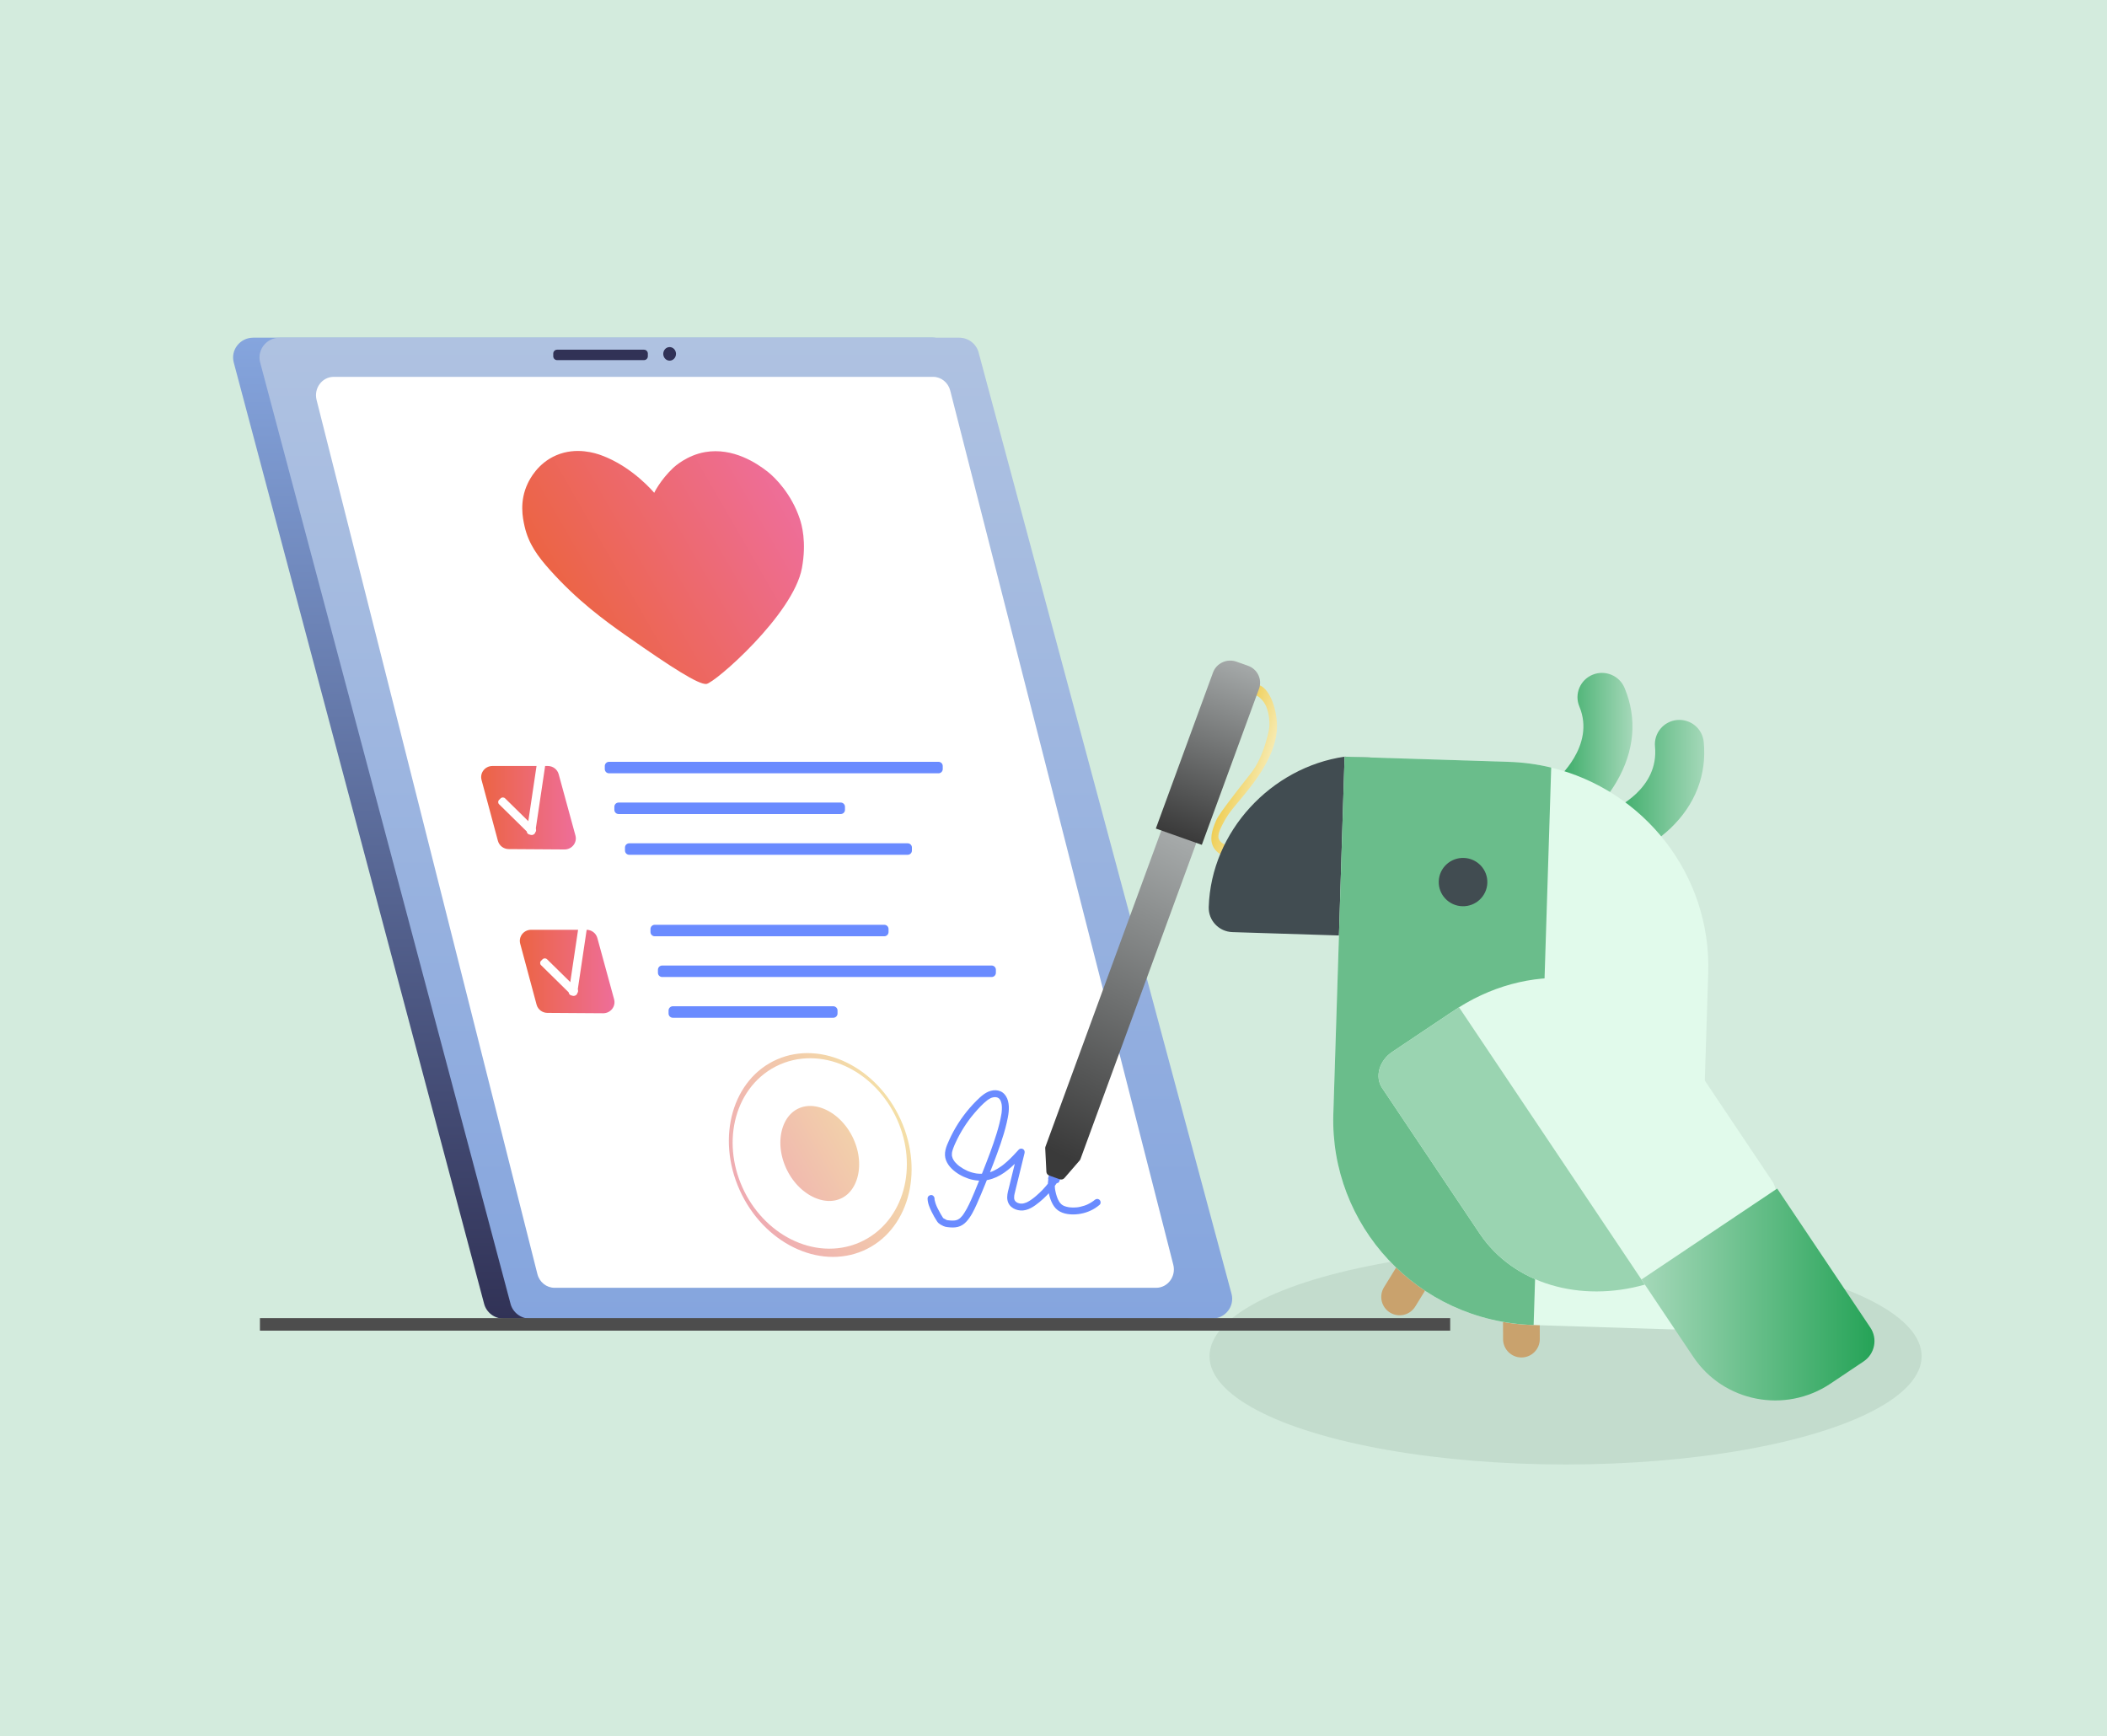
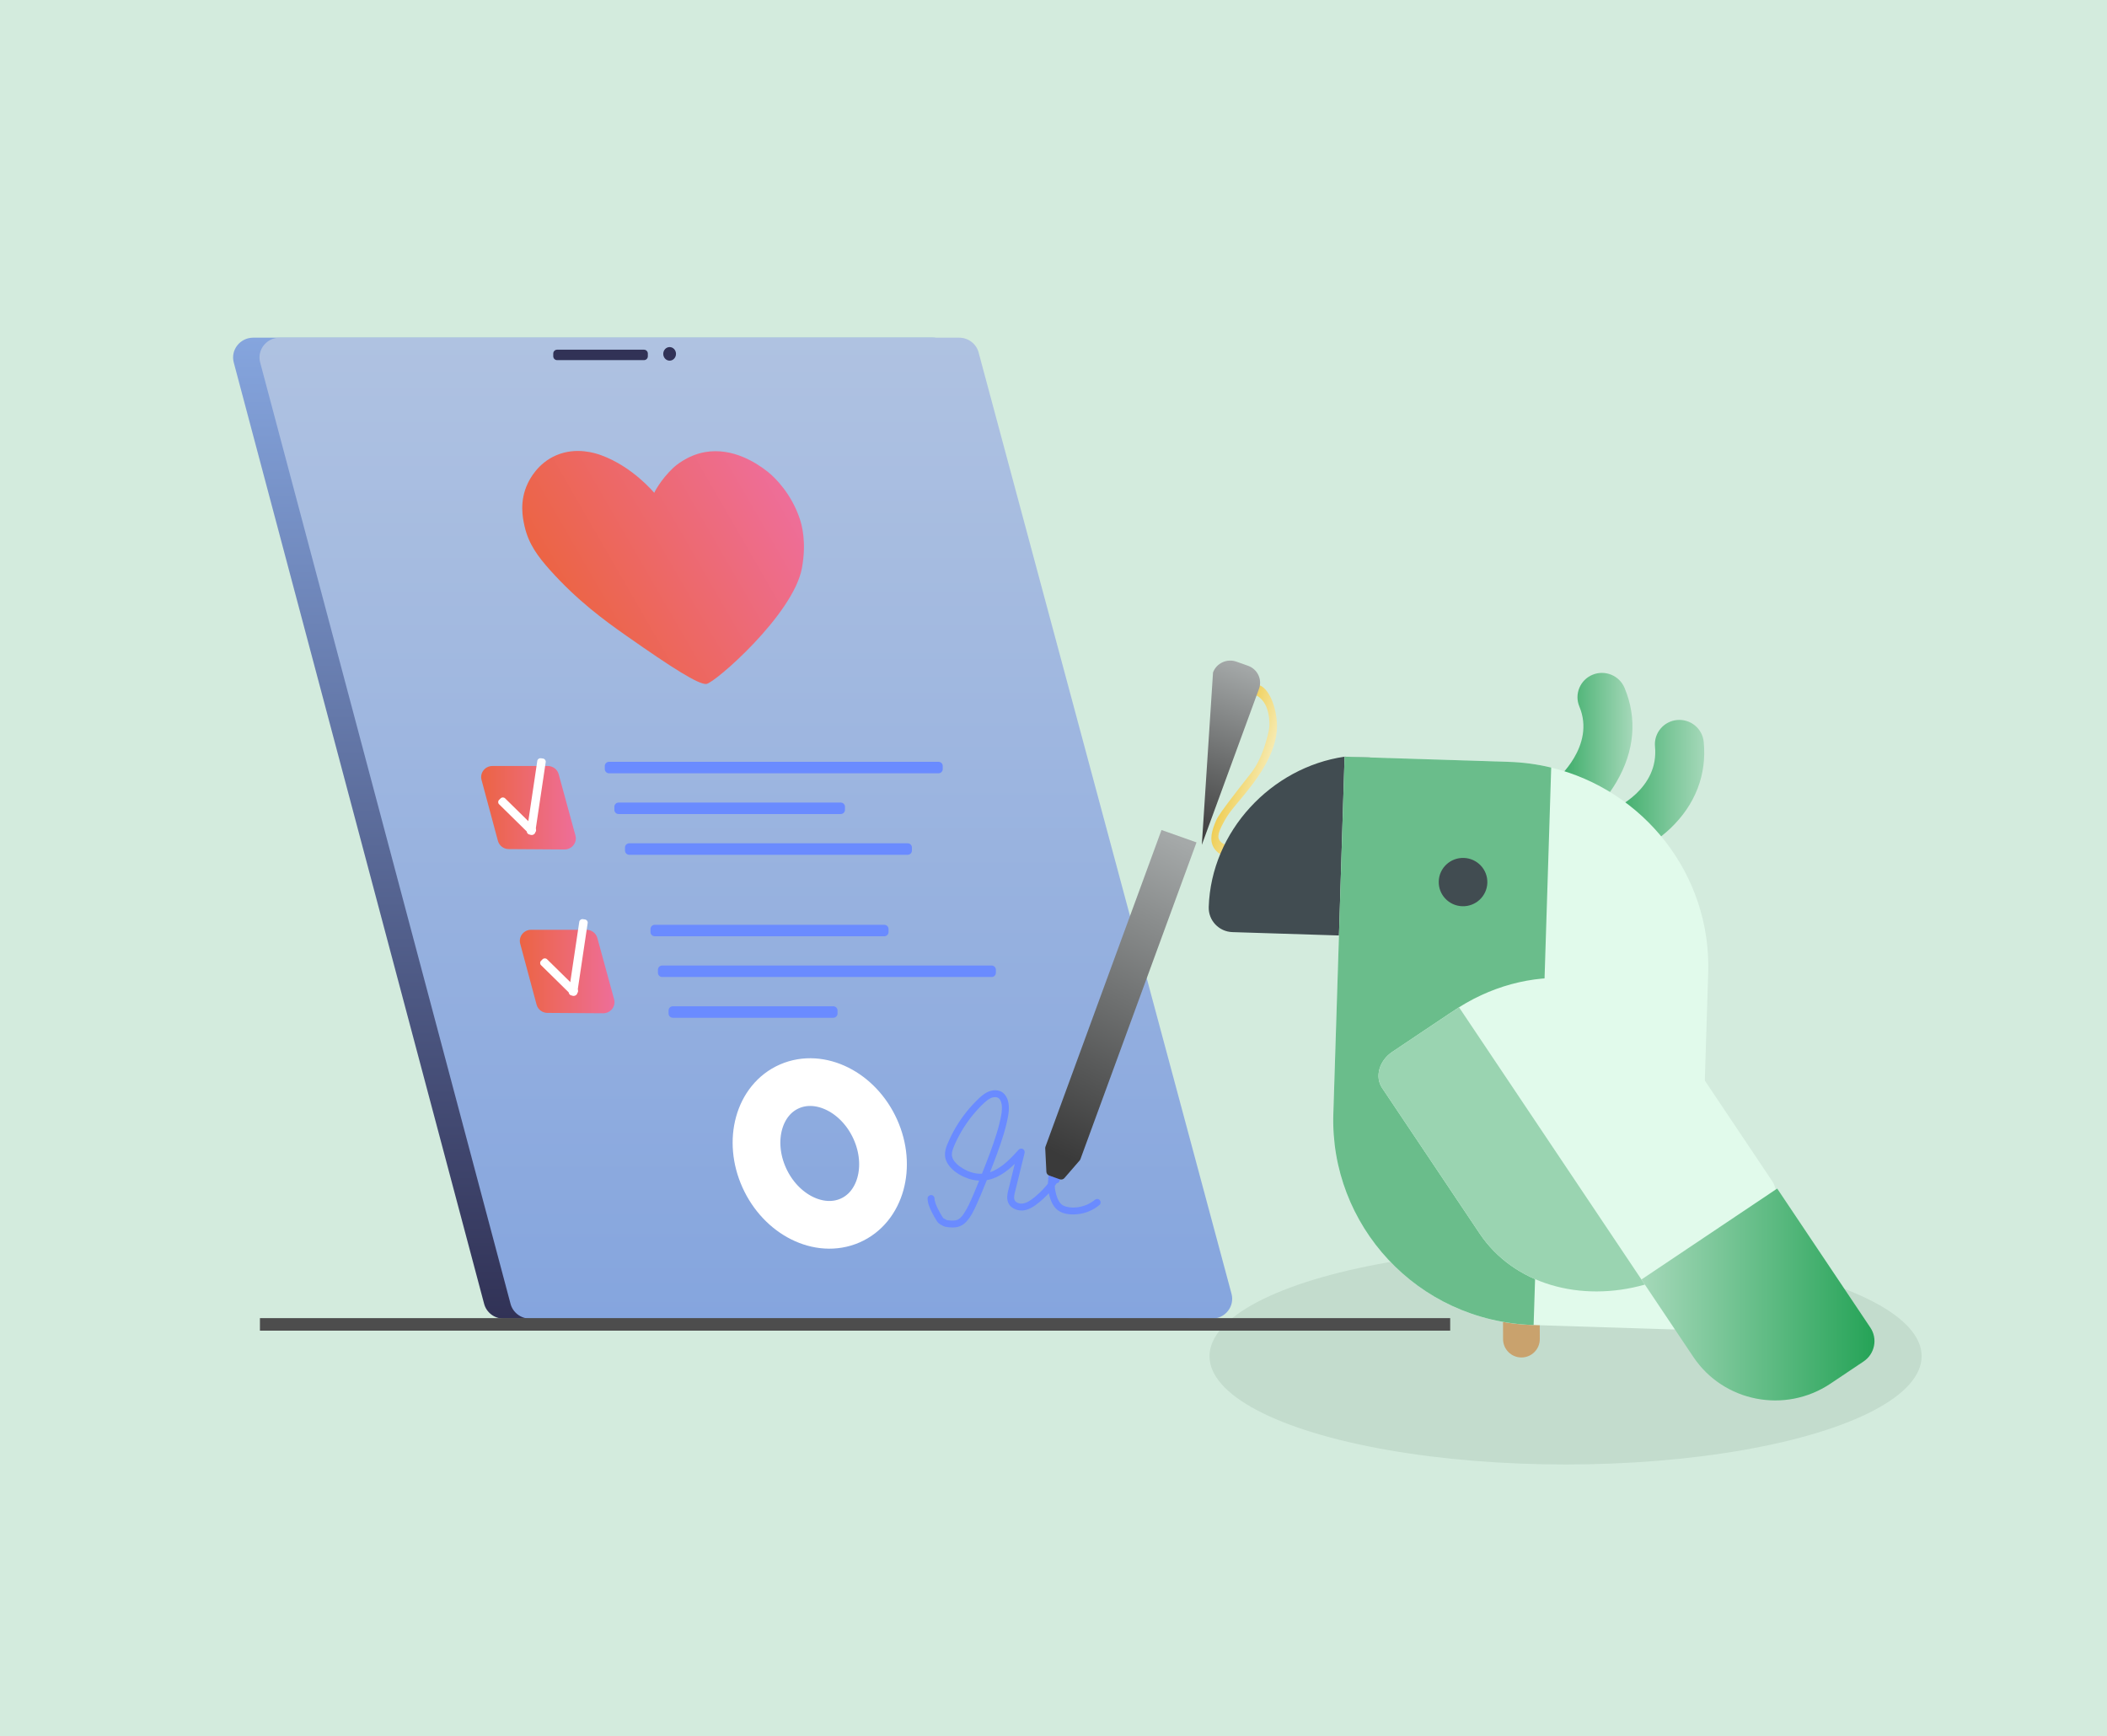
<svg xmlns="http://www.w3.org/2000/svg" width="574" height="473" viewBox="0 0 574 473" fill="none">
  <rect x="0" y="0" width="574" height="473" fill="#808080" stroke="none" />
  <g clip-path="url(#clip0_611_5298)">
    <rect width="574" height="473" fill="#D3EBDD" />
    <ellipse cx="426.5" cy="369.5" rx="97" ry="29.5" fill="#C3DCCD" />
    <g clip-path="url(#clip1_611_5298)">
      <path d="M339.276 187.876C339.366 186.496 341.143 186.252 342.655 186.553C345.725 187.162 347.877 192.972 347.888 197.809C347.902 205.537 341.857 213.05 338.089 217.593C335.811 220.339 334.727 221.448 333.165 224.388C331.827 226.908 331.688 228.072 332.192 228.895C333.209 230.562 335.456 230.09 335.729 231.264C335.903 232.015 335.708 232.99 334.582 233.196C332.961 233.494 331.382 232.123 330.693 231.01C329.351 228.842 330.191 226.1 331.287 223.592C331.848 222.307 332.99 220.699 337.287 215.125C340.649 210.761 341.453 210.064 342.713 207.624C343.064 206.944 344.091 204.888 344.891 202.042C345.542 199.728 345.901 198.462 345.807 196.677C345.739 195.391 345.565 192.088 343.169 190.062C341.348 188.52 339.192 189.228 339.28 187.876H339.276Z" fill="url(#paint0_linear_611_5298)" />
      <path d="M322.989 359.261H137.198C134.701 359.261 132.517 357.604 131.887 355.229L63.681 98.762C62.772 95.341 65.397 92 68.992 92H254.09C256.583 92 258.763 93.651 259.399 96.019L328.298 352.486C329.218 355.909 326.591 359.261 322.989 359.261Z" fill="url(#paint1_linear_611_5298)" />
      <path d="M330.185 359.261H144.393C141.897 359.261 139.713 357.604 139.083 355.229L70.877 98.762C69.967 95.341 72.592 92 76.188 92H261.286C263.778 92 265.958 93.651 266.595 96.019L335.493 352.486C336.413 355.909 333.786 359.261 330.185 359.261Z" fill="url(#paint2_linear_611_5298)" />
-       <path d="M314.953 350.865H151.086C148.883 350.865 146.957 349.326 146.401 347.121L86.242 108.953C85.44 105.776 87.756 102.672 90.927 102.672H254.183C256.382 102.672 258.303 104.205 258.864 106.404L319.634 344.571C320.444 347.751 318.128 350.863 314.953 350.863V350.865Z" fill="white" />
      <path d="M175.438 95.274H151.771C151.191 95.274 150.721 95.744 150.721 96.324V97.069C150.721 97.649 151.191 98.119 151.771 98.119H175.438C176.018 98.119 176.488 97.649 176.488 97.069V96.324C176.488 95.744 176.018 95.274 175.438 95.274Z" fill="#313256" />
      <path d="M182.422 98.262C183.381 98.262 184.159 97.434 184.159 96.412C184.159 95.39 183.381 94.562 182.422 94.562C181.463 94.562 180.686 95.39 180.686 96.412C180.686 97.434 181.463 98.262 182.422 98.262Z" fill="#313256" />
      <path d="M255.671 207.557H165.915C165.277 207.557 164.76 208.074 164.76 208.712V209.533C164.76 210.171 165.277 210.688 165.915 210.688H255.671C256.309 210.688 256.826 210.171 256.826 209.533V208.712C256.826 208.074 256.309 207.557 255.671 207.557Z" fill="#6A8BFF" />
      <path d="M229.038 218.657H168.522C167.884 218.657 167.367 219.174 167.367 219.812V220.633C167.367 221.271 167.884 221.788 168.522 221.788H229.038C229.676 221.788 230.193 221.271 230.193 220.633V219.812C230.193 219.174 229.676 218.657 229.038 218.657Z" fill="#6A8BFF" />
      <path d="M247.275 229.758H171.417C170.779 229.758 170.262 230.275 170.262 230.913V231.734C170.262 232.372 170.779 232.889 171.417 232.889H247.275C247.913 232.889 248.43 232.372 248.43 231.734V230.913C248.43 230.275 247.913 229.758 247.275 229.758Z" fill="#6A8BFF" />
      <path d="M240.906 251.959H178.364C177.726 251.959 177.209 252.476 177.209 253.114V253.935C177.209 254.573 177.726 255.09 178.364 255.09H240.906C241.544 255.09 242.061 254.573 242.061 253.935V253.114C242.061 252.476 241.544 251.959 240.906 251.959Z" fill="#6A8BFF" />
      <path d="M270.149 263.058H180.393C179.755 263.058 179.238 263.575 179.238 264.213V265.034C179.238 265.672 179.755 266.189 180.393 266.189H270.149C270.787 266.189 271.304 265.672 271.304 265.034V264.213C271.304 263.575 270.787 263.058 270.149 263.058Z" fill="#6A8BFF" />
      <path d="M227.01 274.158H183.288C182.65 274.158 182.133 274.675 182.133 275.313V276.134C182.133 276.772 182.65 277.289 183.288 277.289H227.01C227.648 277.289 228.165 276.772 228.165 276.134V275.313C228.165 274.675 227.648 274.158 227.01 274.158Z" fill="#6A8BFF" />
      <path d="M153.777 231.438L138.594 231.337C137.206 231.329 135.999 230.407 135.644 229.088L131.183 212.487C130.669 210.57 132.139 208.695 134.155 208.695H149.231C150.621 208.695 151.839 209.613 152.198 210.931L156.764 227.633C157.291 229.56 155.806 231.453 153.775 231.438H153.777Z" fill="url(#paint3_linear_611_5298)" />
      <path d="M164.31 276.065L149.13 275.964C147.741 275.956 146.534 275.034 146.179 273.715L141.719 257.114C141.204 255.197 142.674 253.322 144.69 253.322H159.766C161.156 253.322 162.374 254.239 162.733 255.558L167.299 272.26C167.826 274.187 166.341 276.079 164.31 276.065Z" fill="url(#paint4_linear_611_5298)" />
      <path d="M157.226 270.615L156.815 271.021C156.476 271.354 155.926 271.354 155.588 271.021L147.398 262.967C147.06 262.635 147.06 262.096 147.398 261.762L147.81 261.356C148.148 261.022 148.698 261.022 149.036 261.356L157.226 269.41C157.564 269.742 157.564 270.281 157.226 270.615Z" fill="white" />
      <path d="M156.269 271.296L155.693 271.212C155.219 271.142 154.891 270.71 154.96 270.246L157.808 251.146C157.877 250.68 158.318 250.359 158.791 250.426L159.366 250.51C159.841 250.579 160.168 251.012 160.099 251.476L157.252 270.575C157.182 271.042 156.741 271.363 156.269 271.296Z" fill="white" />
      <path d="M145.796 226.774L145.385 227.179C145.047 227.513 144.497 227.513 144.158 227.179L135.968 219.126C135.63 218.794 135.63 218.254 135.968 217.92L136.38 217.515C136.718 217.181 137.268 217.181 137.606 217.515L145.796 225.569C146.135 225.9 146.135 226.44 145.796 226.774Z" fill="white" />
      <path d="M144.835 227.454L144.26 227.37C143.785 227.301 143.458 226.868 143.527 226.404L146.374 207.305C146.444 206.839 146.885 206.517 147.357 206.585L147.933 206.669C148.407 206.738 148.735 207.17 148.666 207.635L145.818 226.734C145.749 227.2 145.308 227.522 144.835 227.454Z" fill="white" />
      <path d="M178.223 134.267C178.223 134.267 179.84 130.831 183.435 127.435C183.706 127.179 187.138 124.019 192.121 123.166C199.719 121.868 206.229 126.222 209.202 128.574C211.164 130.126 215.62 134.552 217.888 141.382C218.4 142.921 219.776 147.595 218.468 154.759C216.147 167.459 194.582 186.21 192.411 186.351C190.239 186.494 183.198 182.025 170.697 173.257C164.624 168.999 157.282 163.629 149.852 155.326C146.583 151.674 144.004 148.242 142.903 143.372C142.401 141.155 141.442 136.591 143.773 131.703C144.3 130.596 146.49 126.178 151.589 124.019C157.068 121.7 162.322 123.504 163.748 124.019C172.299 127.099 178.223 134.265 178.223 134.265V134.267Z" fill="url(#paint5_linear_611_5298)" />
-       <path d="M245.4 305.127C251.882 319.518 247.313 335.464 235.19 340.741C223.068 346.018 207.986 338.63 201.503 324.239C195.021 309.848 199.59 293.903 211.714 288.625C223.835 283.348 238.917 290.736 245.4 305.127Z" fill="url(#paint6_linear_611_5298)" />
      <path d="M238.457 307.674C243.005 317.773 239.918 328.909 231.56 332.549C223.202 336.188 212.74 330.95 208.189 320.852C203.641 310.753 206.728 299.616 215.086 295.977C223.444 292.338 233.906 297.575 238.457 307.674Z" stroke="white" stroke-width="13" stroke-miterlimit="10" />
      <path d="M252.697 326.53C252.706 327.811 253.271 329.071 253.823 330.201C254.256 331.089 254.747 331.959 255.293 332.782C255.53 333.139 255.81 333.393 256.181 333.614C256.438 333.767 256.706 333.908 256.979 334.031C257.359 334.204 257.643 334.271 258.059 334.323C259.004 334.443 259.959 334.506 260.894 334.285C261.797 334.073 262.599 333.546 263.229 332.874C264.478 331.543 265.314 329.806 266.058 328.158C266.881 326.333 267.641 324.476 268.397 322.622C269.888 318.966 271.335 315.281 272.612 311.543C273.244 309.695 273.813 307.821 274.25 305.917C274.691 303.987 275.121 301.914 274.605 299.955C274.361 299.033 273.88 298.191 273.097 297.63C272.389 297.124 271.444 296.954 270.592 297.061C268.699 297.298 267.295 298.625 265.997 299.917C263.517 302.386 261.387 305.23 259.72 308.309C259.31 309.067 258.928 309.837 258.575 310.625C258.185 311.494 257.769 312.385 257.567 313.321C257.364 314.258 257.372 315.239 257.727 316.137C258.063 316.984 258.582 317.725 259.226 318.368C260.491 319.623 262.129 320.549 263.811 321.116C265.531 321.696 267.374 321.826 269.155 321.465C272.385 320.812 275.037 318.567 277.272 316.268C277.818 315.705 278.351 315.127 278.878 314.545C278.351 314.239 277.826 313.932 277.299 313.626C276.787 315.715 276.274 317.805 275.762 319.894C275.501 320.957 275.241 322.017 274.981 323.08C274.735 324.084 274.407 325.115 274.386 326.156C274.367 327.143 274.72 328.141 275.478 328.796C276.186 329.409 277.06 329.722 277.986 329.796C279.974 329.955 281.734 328.683 283.194 327.494C284.666 326.295 285.976 324.926 287.127 323.418C287.683 322.689 288.196 321.925 288.654 321.129C288.969 320.579 289.252 319.966 288.985 319.336C288.725 318.718 288.076 318.384 287.421 318.542C286.375 318.794 285.922 319.844 285.697 320.787C285.464 321.774 285.405 322.805 285.512 323.811C285.619 324.821 285.838 325.81 286.188 326.765C286.52 327.671 286.953 328.544 287.625 329.248C288.992 330.673 291.197 330.978 293.08 330.852C294.949 330.728 296.795 330.153 298.375 329.136C298.788 328.87 299.181 328.571 299.557 328.256C299.937 327.937 299.91 327.244 299.557 326.921C299.152 326.549 298.627 326.581 298.221 326.921C298.146 326.984 298.068 327.047 297.99 327.11C297.906 327.177 298.001 327.101 298.013 327.093C297.98 327.118 297.946 327.143 297.91 327.169C297.738 327.295 297.564 327.414 297.383 327.53C297.047 327.744 296.701 327.937 296.342 328.109C296.264 328.147 296.188 328.183 296.109 328.216C296.056 328.24 296.004 328.263 295.953 328.286C295.968 328.28 296.083 328.235 295.983 328.273C295.796 328.342 295.611 328.418 295.422 328.481C295.044 328.609 294.658 328.714 294.269 328.798C294.088 328.836 293.906 328.87 293.723 328.899C293.666 328.907 293.61 328.916 293.553 328.924C293.568 328.924 293.704 328.907 293.593 328.918C293.479 328.928 293.366 328.943 293.253 328.951C292.856 328.985 292.455 328.996 292.056 328.981C291.871 328.975 291.686 328.962 291.501 328.945C291.459 328.941 291.415 328.937 291.373 328.933C291.346 328.93 291.167 328.909 291.285 328.924C291.392 328.937 291.249 328.918 291.237 328.918C291.178 328.91 291.121 328.899 291.062 328.889C290.659 328.817 290.26 328.716 289.882 328.563C290.042 328.628 289.798 328.519 289.752 328.496C289.662 328.45 289.573 328.401 289.487 328.349C289.414 328.303 289.342 328.254 289.271 328.206C289.412 328.303 289.179 328.126 289.139 328.09C289.006 327.969 288.895 327.832 288.771 327.704C288.673 327.601 288.849 327.818 288.767 327.702C288.744 327.668 288.719 327.635 288.696 327.601C288.633 327.511 288.572 327.418 288.515 327.324C288.423 327.171 288.337 327.011 288.257 326.849C288.215 326.761 288.173 326.673 288.133 326.585C288.129 326.574 288.074 326.446 288.116 326.545C288.156 326.644 288.093 326.482 288.085 326.465C287.933 326.077 287.803 325.678 287.694 325.274C287.578 324.85 287.497 324.42 287.423 323.987C287.404 323.876 287.423 323.987 287.423 324.006C287.415 323.943 287.408 323.882 287.402 323.819C287.392 323.727 287.383 323.632 287.377 323.54C287.358 323.307 287.35 323.074 287.35 322.84C287.35 322.639 287.356 322.437 287.371 322.236C287.379 322.129 287.392 322.019 287.4 321.912C287.408 321.801 287.4 321.912 287.396 321.933C287.404 321.872 287.415 321.812 287.425 321.751C287.461 321.536 287.507 321.326 287.564 321.116C287.612 320.938 287.648 320.642 287.761 320.495C287.749 320.512 287.65 320.682 287.751 320.543C287.767 320.52 287.795 320.482 287.805 320.457C287.837 320.373 287.78 320.495 287.763 320.512C287.795 320.484 287.833 320.442 287.858 320.411C287.965 320.287 287.738 320.465 287.875 320.392C287.887 320.386 287.984 320.327 287.984 320.331C287.986 320.339 287.782 320.411 287.921 320.371C287.704 320.434 287.427 320.36 287.303 320.161C287.249 320.073 287.221 319.966 287.207 319.863C287.203 319.838 287.253 319.718 287.211 319.816C287.152 319.953 287.282 319.701 287.211 319.835C287.19 319.873 287.171 319.913 287.15 319.951C287.093 320.056 287.035 320.157 286.974 320.26C286.564 320.963 286.115 321.644 285.625 322.295C285.6 322.328 285.436 322.542 285.531 322.42C285.468 322.502 285.403 322.584 285.338 322.664C285.208 322.826 285.075 322.985 284.941 323.145C284.672 323.462 284.395 323.771 284.109 324.073C283.546 324.667 282.952 325.23 282.333 325.764C282.175 325.9 282.016 326.033 281.854 326.165C281.785 326.222 281.715 326.278 281.646 326.333C281.6 326.368 281.367 326.551 281.486 326.459C281.157 326.711 280.821 326.952 280.466 327.169C280.302 327.269 280.136 327.364 279.966 327.452C279.876 327.5 279.781 327.544 279.689 327.589C279.682 327.593 279.55 327.652 279.64 327.612C279.737 327.57 279.504 327.664 279.51 327.662C279.332 327.729 279.151 327.786 278.966 327.832C278.866 327.857 278.767 327.876 278.666 327.897C278.649 327.902 278.504 327.922 278.624 327.906C278.742 327.889 278.584 327.908 278.563 327.91C278.393 327.925 278.225 327.925 278.055 327.916C278.019 327.914 277.797 327.895 277.927 327.908C278.061 327.922 277.906 327.904 277.872 327.897C277.824 327.889 277.778 327.878 277.729 327.868C277.576 327.834 277.427 327.786 277.278 327.734C277.116 327.677 277.278 327.733 277.305 327.746C277.274 327.729 277.24 327.717 277.209 327.7C277.125 327.658 277.041 327.612 276.961 327.563C276.892 327.519 276.824 327.473 276.757 327.425C276.887 327.519 276.801 327.456 276.734 327.393C276.677 327.341 276.627 327.261 276.566 327.219C276.493 327.169 276.591 327.257 276.604 327.276C276.577 327.238 276.549 327.2 276.524 327.162C276.48 327.095 276.446 327.017 276.402 326.95C276.35 326.873 276.411 326.982 276.417 326.996C276.396 326.942 276.375 326.885 276.358 326.828C276.333 326.744 276.312 326.658 276.293 326.57C276.253 326.387 276.285 326.518 276.289 326.56C276.285 326.501 276.278 326.442 276.276 326.383C276.268 326.171 276.283 325.963 276.301 325.753C276.287 325.911 276.312 325.694 276.32 325.642C276.341 325.522 276.364 325.4 276.392 325.281C276.488 324.831 276.606 324.386 276.715 323.939C276.942 323.013 277.171 322.084 277.398 321.158C277.855 319.287 278.315 317.418 278.773 315.547C278.889 315.075 279.004 314.604 279.12 314.132C279.216 313.739 279.059 313.262 278.685 313.065C278.326 312.874 277.828 312.895 277.54 313.212C276.518 314.34 275.478 315.455 274.346 316.471C274.069 316.721 273.786 316.963 273.496 317.198C273.42 317.259 273.347 317.317 273.271 317.378C273.13 317.49 273.345 317.324 273.202 317.433C273.038 317.557 272.874 317.679 272.706 317.796C272.101 318.223 271.467 318.607 270.802 318.93C270.73 318.966 270.657 319 270.585 319.033C270.547 319.05 270.312 319.153 270.407 319.113C270.501 319.073 270.295 319.157 270.262 319.172C270.163 319.21 270.062 319.247 269.964 319.283C269.626 319.403 269.279 319.506 268.93 319.588C268.748 319.63 268.563 319.667 268.378 319.699C268.298 319.712 268.219 319.724 268.139 319.737C268.336 319.707 268.055 319.745 267.985 319.751C267.586 319.789 267.185 319.8 266.784 319.783C266.591 319.775 266.398 319.76 266.205 319.739C266.146 319.732 266.087 319.726 266.026 319.718C266.043 319.72 266.167 319.741 266.056 319.72C265.938 319.699 265.82 319.682 265.703 319.661C265.306 319.588 264.915 319.487 264.529 319.367C264.344 319.308 264.159 319.245 263.977 319.176C263.878 319.138 263.781 319.1 263.683 319.063C263.676 319.06 263.54 319.002 263.63 319.042C263.722 319.082 263.489 318.979 263.496 318.981C263.126 318.813 262.767 318.626 262.418 318.422C262.072 318.22 261.736 318 261.412 317.765C261.368 317.733 261.324 317.7 261.28 317.668C261.293 317.677 261.394 317.758 261.31 317.691C261.234 317.63 261.158 317.572 261.085 317.509C260.938 317.385 260.793 317.257 260.654 317.122C260.526 316.998 260.402 316.87 260.283 316.738C260.22 316.667 260.157 316.593 260.096 316.522C260.087 316.511 260.003 316.406 260.068 316.49C260.134 316.574 260.031 316.438 260.02 316.423C259.917 316.282 259.823 316.135 259.735 315.984C259.688 315.904 259.644 315.822 259.602 315.738C259.585 315.703 259.569 315.667 259.55 315.631C259.47 315.472 259.571 315.707 259.537 315.602C259.483 315.438 259.424 315.281 259.382 315.113C259.363 315.035 259.348 314.957 259.333 314.879C259.3 314.701 259.333 314.858 259.333 314.894C259.329 314.835 259.323 314.777 259.319 314.718C259.308 314.51 259.321 314.304 259.338 314.096C259.346 313.985 259.338 314.09 259.336 314.111C259.346 314.048 259.357 313.985 259.369 313.922C259.394 313.796 259.424 313.67 259.457 313.546C259.571 313.124 259.726 312.712 259.892 312.309C259.911 312.265 259.93 312.219 259.947 312.175C259.932 312.21 259.882 312.326 259.955 312.154C259.991 312.072 260.024 311.99 260.06 311.908C260.144 311.717 260.228 311.528 260.314 311.339C260.995 309.854 261.782 308.416 262.662 307.04C263.103 306.351 263.569 305.677 264.056 305.02C264.172 304.864 264.289 304.709 264.407 304.556C264.315 304.676 264.481 304.463 264.506 304.43C264.571 304.348 264.636 304.266 264.701 304.184C264.961 303.859 265.228 303.537 265.501 303.222C266.557 301.998 267.689 300.753 268.968 299.757C268.851 299.848 269.023 299.72 269.059 299.692C269.143 299.633 269.227 299.575 269.313 299.518C269.485 299.407 269.661 299.304 269.846 299.211C269.888 299.19 270.138 299.087 269.983 299.144C270.06 299.115 270.136 299.085 270.216 299.06C270.394 299.003 270.577 298.966 270.76 298.93C270.55 298.972 270.81 298.93 270.867 298.926C270.959 298.921 271.054 298.919 271.146 298.921C271.226 298.924 271.303 298.932 271.383 298.938C271.371 298.938 271.222 298.907 271.327 298.932C271.39 298.947 271.455 298.957 271.518 298.972C271.593 298.991 271.667 299.016 271.742 299.039C271.908 299.09 271.768 299.047 271.734 299.031C271.77 299.047 271.803 299.064 271.839 299.081C271.921 299.123 271.996 299.171 272.074 299.22C272.089 299.228 272.185 299.31 272.106 299.241C272.022 299.169 272.15 299.285 272.162 299.297C272.232 299.363 272.29 299.434 272.356 299.503C272.248 299.388 272.362 299.514 272.4 299.57C272.452 299.65 272.498 299.732 272.542 299.814C272.561 299.85 272.578 299.887 272.597 299.923C272.679 300.081 272.578 299.856 272.616 299.959C272.675 300.125 272.734 300.289 272.778 300.461C272.803 300.555 272.826 300.652 272.845 300.746C272.857 300.809 272.87 300.875 272.881 300.938C272.891 300.988 272.906 301.08 272.891 300.975C272.956 301.425 272.956 301.889 272.933 302.342C272.923 302.557 272.904 302.769 272.881 302.981C272.874 303.029 272.87 303.079 272.864 303.128C272.864 303.128 272.843 303.289 272.855 303.199C272.868 303.109 272.845 303.269 272.845 303.269C272.832 303.35 272.82 303.432 272.807 303.512C272.511 305.318 272.034 307.099 271.499 308.846C270.415 312.389 269.063 315.854 267.702 319.3C267.009 321.056 266.297 322.805 265.566 324.546C265.526 324.64 265.486 324.735 265.447 324.831C265.371 325.012 265.405 324.93 265.421 324.89C265.4 324.938 265.381 324.985 265.36 325.033C265.268 325.253 265.174 325.474 265.079 325.694C264.903 326.11 264.722 326.526 264.539 326.94C264.178 327.75 263.798 328.555 263.37 329.334C263.16 329.716 262.937 330.092 262.702 330.457C262.601 330.615 262.498 330.77 262.391 330.921C262.334 331.001 262.278 331.079 262.219 331.156C262.156 331.243 262.229 331.142 262.24 331.129C262.204 331.171 262.171 331.215 262.135 331.257C262.011 331.406 261.881 331.549 261.744 331.686C261.685 331.744 261.627 331.799 261.564 331.856C261.532 331.883 261.503 331.91 261.471 331.936C261.412 331.984 261.328 332.043 261.438 331.965C261.293 332.068 261.146 332.165 260.988 332.249C260.948 332.27 260.711 332.372 260.869 332.314C260.768 332.351 260.667 332.387 260.564 332.416C260.461 332.446 260.358 332.471 260.253 332.492C260.203 332.503 259.987 332.53 260.144 332.515C259.915 332.538 259.684 332.551 259.453 332.549C259.031 332.545 258.611 332.505 258.193 332.452C258.147 332.446 258.101 332.442 258.055 332.435C257.992 332.427 257.836 332.456 257.983 332.427C258.08 332.408 258.042 332.442 257.977 332.414C257.935 332.398 257.887 332.374 257.842 332.364C257.834 332.364 258.044 332.456 257.954 332.41C257.914 332.389 257.87 332.372 257.828 332.354C257.582 332.238 257.341 332.108 257.107 331.967C257.019 331.912 256.933 331.837 256.841 331.793C256.897 331.82 257.019 331.961 256.923 331.847C256.868 331.782 257.099 332.104 257.042 332.003C256.994 331.919 256.931 331.841 256.876 331.759C256.658 331.425 256.45 331.081 256.249 330.736C255.967 330.249 255.698 329.754 255.453 329.248C255.39 329.119 255.329 328.991 255.27 328.861C255.243 328.8 255.215 328.742 255.188 328.681C255.167 328.632 255.068 328.399 255.119 328.523C255.173 328.658 255.079 328.422 255.068 328.395C255.045 328.334 255.02 328.275 254.999 328.214C254.947 328.076 254.896 327.937 254.85 327.799C254.766 327.544 254.692 327.288 254.638 327.028C254.627 326.973 254.617 326.919 254.606 326.864C254.566 326.656 254.619 327.043 254.606 326.879C254.598 326.763 254.587 326.648 254.585 326.532C254.581 326.039 254.153 325.564 253.64 325.587C253.132 325.61 252.691 326.003 252.695 326.532L252.697 326.53Z" fill="#6A8BFF" />
      <path d="M287.697 322.301L285.984 321.694C285.629 321.568 285.446 321.184 285.574 320.837L285.897 319.955C286.026 319.606 286.416 319.426 286.771 319.552L288.485 320.159C288.84 320.285 289.022 320.669 288.894 321.016L288.571 321.898C288.443 322.246 288.052 322.427 287.697 322.301Z" fill="#6A8BFF" />
      <path d="M294.131 316.162L289.977 320.965C289.666 321.326 289.16 321.458 288.707 321.297L285.825 320.276C285.386 320.121 285.086 319.722 285.063 319.264L284.744 312.855C284.735 312.706 284.759 312.557 284.811 312.414L316.424 226.135L325.958 229.512L294.337 315.812C294.29 315.94 294.219 316.057 294.131 316.162Z" fill="url(#paint7_linear_611_5298)" />
-       <path d="M339.989 181.387L336.841 180.272C334.249 179.354 331.393 180.675 330.459 183.22L314.879 225.739L327.408 230.176L342.987 187.655C343.92 185.11 342.576 182.302 339.987 181.387H339.989Z" fill="url(#paint8_linear_611_5298)" />
+       <path d="M339.989 181.387L336.841 180.272C334.249 179.354 331.393 180.675 330.459 183.22L327.408 230.176L342.987 187.655C343.92 185.11 342.576 182.302 339.987 181.387H339.989Z" fill="url(#paint8_linear_611_5298)" />
      <path d="M395.069 359.12H70.812V362.535H395.069V359.12Z" fill="#4D4D4D" />
    </g>
    <g clip-path="url(#clip2_611_5298)">
-       <path d="M401.357 330.255C402.804 327.901 402.069 324.821 399.716 323.375C397.363 321.928 394.282 322.663 392.836 325.016L377.028 350.731C375.582 353.084 376.317 356.165 378.67 357.611C381.023 359.058 384.103 358.323 385.55 355.97L401.357 330.255Z" fill="#C9A26D" />
      <path d="M419.399 334.646C419.392 331.884 417.147 329.651 414.384 329.658C411.622 329.665 409.389 331.91 409.396 334.672L409.475 364.857C409.482 367.62 411.727 369.853 414.489 369.846C417.252 369.838 419.485 367.593 419.478 364.831L419.399 334.646Z" fill="#C9A26D" />
      <path d="M366.301 206.16L372.964 206.37C376.641 206.486 379.533 209.542 379.418 213.202L378.301 248.668C378.186 252.328 375.107 255.197 371.428 255.081L335.743 253.955C332.066 253.839 329.174 250.783 329.288 247.123C329.941 226.448 346.384 209.051 366.3 206.159L366.301 206.16Z" fill="#414C51" />
      <path d="M441.896 233.195C434.758 232.97 432.928 223.206 439.497 220.473C440.009 220.253 451.987 214.954 450.867 203.397C450.515 199.755 453.201 196.519 456.866 196.17C460.537 195.824 463.787 198.492 464.139 202.134C465.004 211.064 461.853 219.222 455.029 225.726C452.254 228.37 445.717 233.316 441.896 233.196V233.195Z" fill="url(#paint9_linear_611_5298)" />
      <path d="M423.662 212.707C424.116 212.324 434.753 203.216 430.261 192.503C428.845 189.124 430.453 185.247 433.85 183.84C437.249 182.434 441.151 184.033 442.567 187.41C446.057 195.738 445.303 204.594 440.381 213.02C436.95 218.893 432.665 222.504 432.189 222.896C430.885 223.97 429.288 224.467 427.716 224.418C421.618 224.225 418.934 216.594 423.662 212.707Z" fill="url(#paint10_linear_611_5298)" />
      <path d="M411.057 207.57C415.019 207.696 418.875 208.227 422.586 209.127C447.799 215.238 466.2 238.268 465.357 265.054L462.497 355.787C462.382 359.447 459.308 362.316 455.625 362.2L417.531 361C386.62 360.026 362.263 334.239 363.231 303.516L366.299 206.16L411.055 207.57H411.057Z" fill="#E1FAEB" />
      <path d="M411.057 207.57C415.019 207.696 418.875 208.227 422.586 209.127L417.799 361.007C385.928 360.003 362.284 333.65 363.233 303.516L366.301 206.16L411.057 207.57Z" fill="#6ABD8B" />
      <path d="M398.776 233.745C402.432 233.859 405.303 236.9 405.188 240.533C405.073 244.167 402.017 247.019 398.362 246.904C394.706 246.789 391.835 243.751 391.949 240.116C392.063 236.482 395.119 233.63 398.776 233.745Z" fill="#414C51" />
      <path d="M376.518 296.417C374.482 293.378 375.724 288.973 379.291 286.584C397.594 274.319 396.541 275.011 397.474 274.433C418.367 261.267 444.485 264.63 456.288 282.245L482.828 321.854C484.867 324.896 483.626 329.296 480.06 331.686C462.106 343.717 457.926 347.232 448.104 349.994C430.575 354.945 412.369 349.922 403.06 336.029L376.52 296.42L376.518 296.417Z" fill="#E1FAEB" />
      <path d="M376.518 296.417C374.482 293.378 375.724 288.974 379.291 286.584C397.594 274.32 396.541 275.012 397.474 274.433L448.104 349.993C430.575 354.944 412.369 349.921 403.06 336.028L376.52 296.419L376.518 296.417Z" fill="#9AD4B1" />
      <path d="M447.172 348.601L461.311 369.702C469.549 381.995 486.31 385.253 498.673 376.969L507.689 370.928C510.749 368.876 511.574 364.751 509.538 361.713L484.15 323.825L447.172 348.603V348.601Z" fill="url(#paint11_linear_611_5298)" />
    </g>
  </g>
  <defs>
    <linearGradient id="paint0_linear_611_5298" x1="333.498" y1="208.509" x2="344.663" y2="211.612" gradientUnits="userSpaceOnUse">
      <stop stop-color="#EEC945" />
      <stop offset="1" stop-color="#F6EAB0" />
    </linearGradient>
    <linearGradient id="paint1_linear_611_5298" x1="195.992" y1="359.261" x2="195.992" y2="92" gradientUnits="userSpaceOnUse">
      <stop stop-color="#313256" />
      <stop offset="1" stop-color="#85A5DE" />
    </linearGradient>
    <linearGradient id="paint2_linear_611_5298" x1="203.185" y1="92" x2="203.185" y2="359.261" gradientUnits="userSpaceOnUse">
      <stop stop-color="#AFC2E1" />
      <stop offset="1" stop-color="#85A5DE" />
    </linearGradient>
    <linearGradient id="paint3_linear_611_5298" x1="131.081" y1="220.066" x2="156.873" y2="220.066" gradientUnits="userSpaceOnUse">
      <stop stop-color="#EC6444" />
      <stop offset="1" stop-color="#EE6E99" />
    </linearGradient>
    <linearGradient id="paint4_linear_611_5298" x1="141.614" y1="264.693" x2="167.406" y2="264.693" gradientUnits="userSpaceOnUse">
      <stop stop-color="#EC6444" />
      <stop offset="1" stop-color="#EE6E99" />
    </linearGradient>
    <linearGradient id="paint5_linear_611_5298" x1="154.491" y1="165.294" x2="212.89" y2="131.579" gradientUnits="userSpaceOnUse">
      <stop stop-color="#EC6444" />
      <stop offset="1" stop-color="#EE6E99" />
    </linearGradient>
    <linearGradient id="paint6_linear_611_5298" x1="202.703" y1="326.663" x2="244.203" y2="302.704" gradientUnits="userSpaceOnUse">
      <stop stop-color="#EFABB2" />
      <stop offset="1" stop-color="#F4DFA7" />
    </linearGradient>
    <linearGradient id="paint7_linear_611_5298" x1="318.699" y1="227.637" x2="279.648" y2="310.555" gradientUnits="userSpaceOnUse">
      <stop stop-color="#A5A9A9" />
      <stop offset="1" stop-color="#3A3A3A" />
    </linearGradient>
    <linearGradient id="paint8_linear_611_5298" x1="338.281" y1="180.772" x2="321.254" y2="228.039" gradientUnits="userSpaceOnUse">
      <stop stop-color="#A5A9A9" />
      <stop offset="1" stop-color="#3A3A3A" />
    </linearGradient>
    <linearGradient id="paint9_linear_611_5298" x1="435.436" y1="233.199" x2="464.279" y2="233.199" gradientUnits="userSpaceOnUse">
      <stop stop-color="#25A357" />
      <stop offset="1" stop-color="#A5D8B9" />
    </linearGradient>
    <linearGradient id="paint10_linear_611_5298" x1="421.25" y1="224.421" x2="444.725" y2="224.421" gradientUnits="userSpaceOnUse">
      <stop stop-color="#25A357" />
      <stop offset="1" stop-color="#A5D8B9" />
    </linearGradient>
    <linearGradient id="paint11_linear_611_5298" x1="447.172" y1="381.551" x2="510.655" y2="381.551" gradientUnits="userSpaceOnUse">
      <stop stop-color="#A5D8B9" />
      <stop offset="1" stop-color="#25A357" />
    </linearGradient>
    <clipPath id="clip0_611_5298">
      <rect width="574" height="473" fill="white" />
    </clipPath>
    <clipPath id="clip1_611_5298">
      <rect width="331.57" height="270.535" fill="white" transform="translate(63.5 92)" />
    </clipPath>
    <clipPath id="clip2_611_5298">
      <rect width="181.37" height="198.222" fill="white" transform="translate(329.285 183.33)" />
    </clipPath>
  </defs>
</svg>